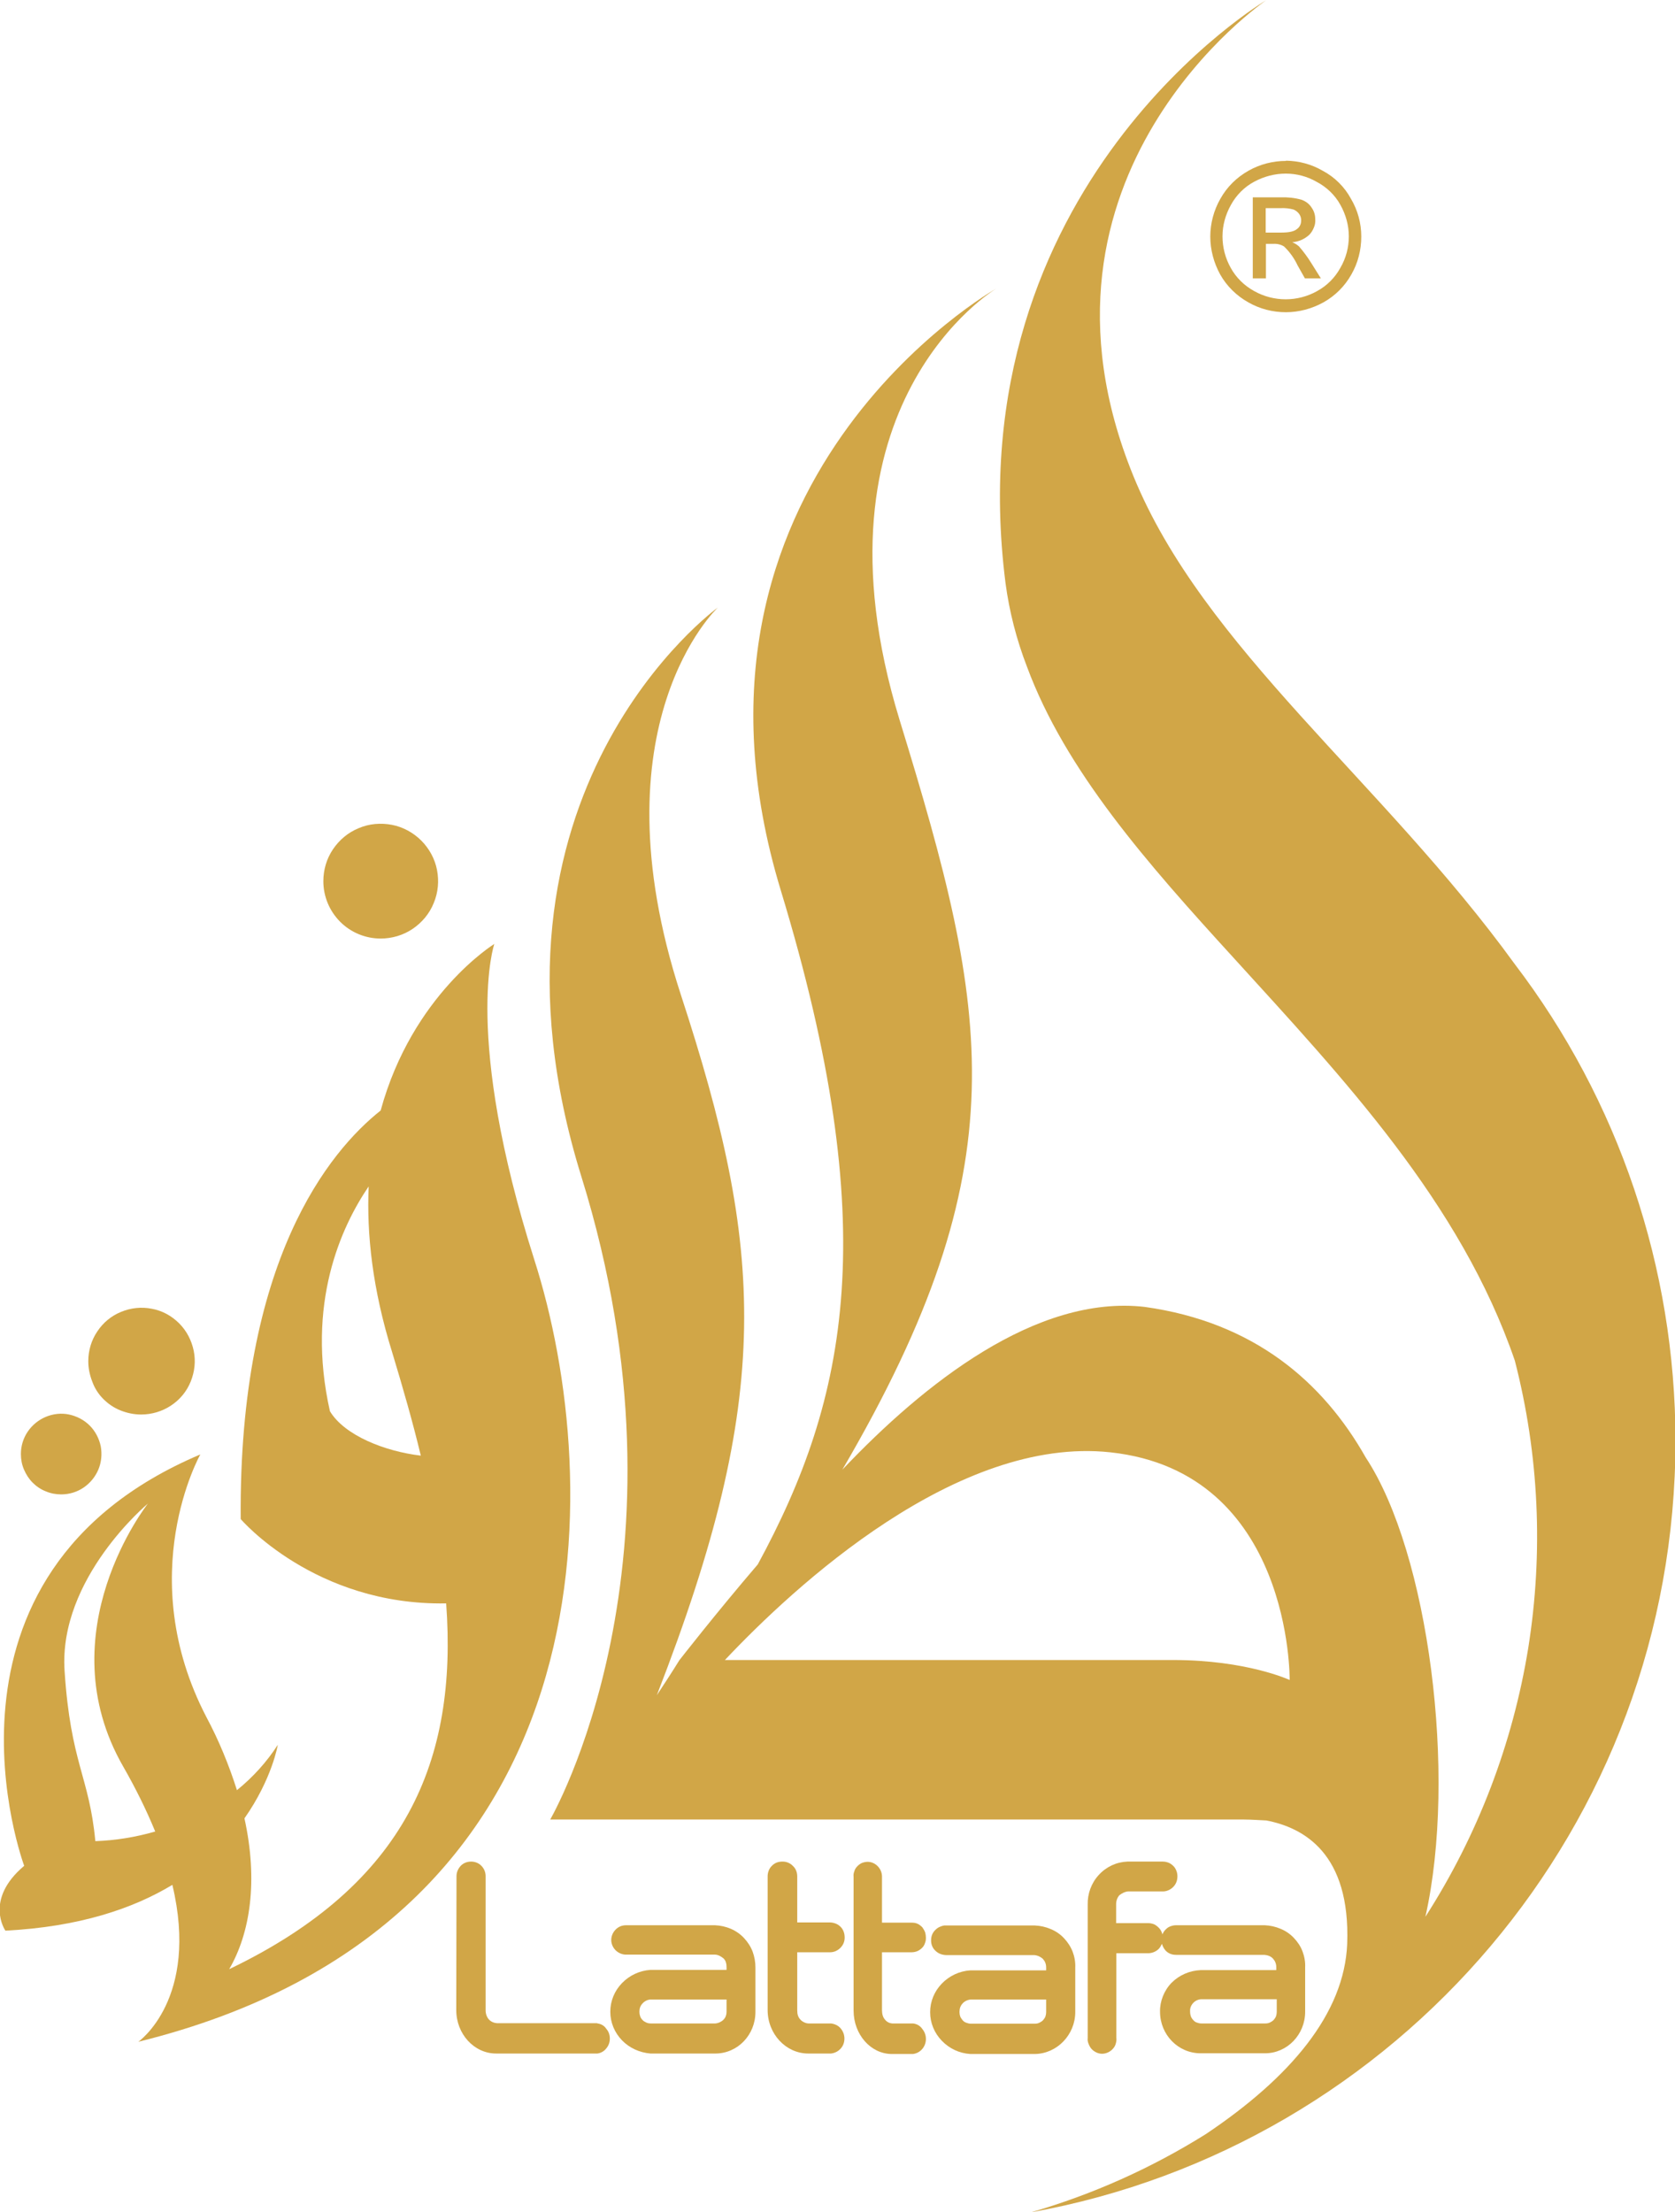
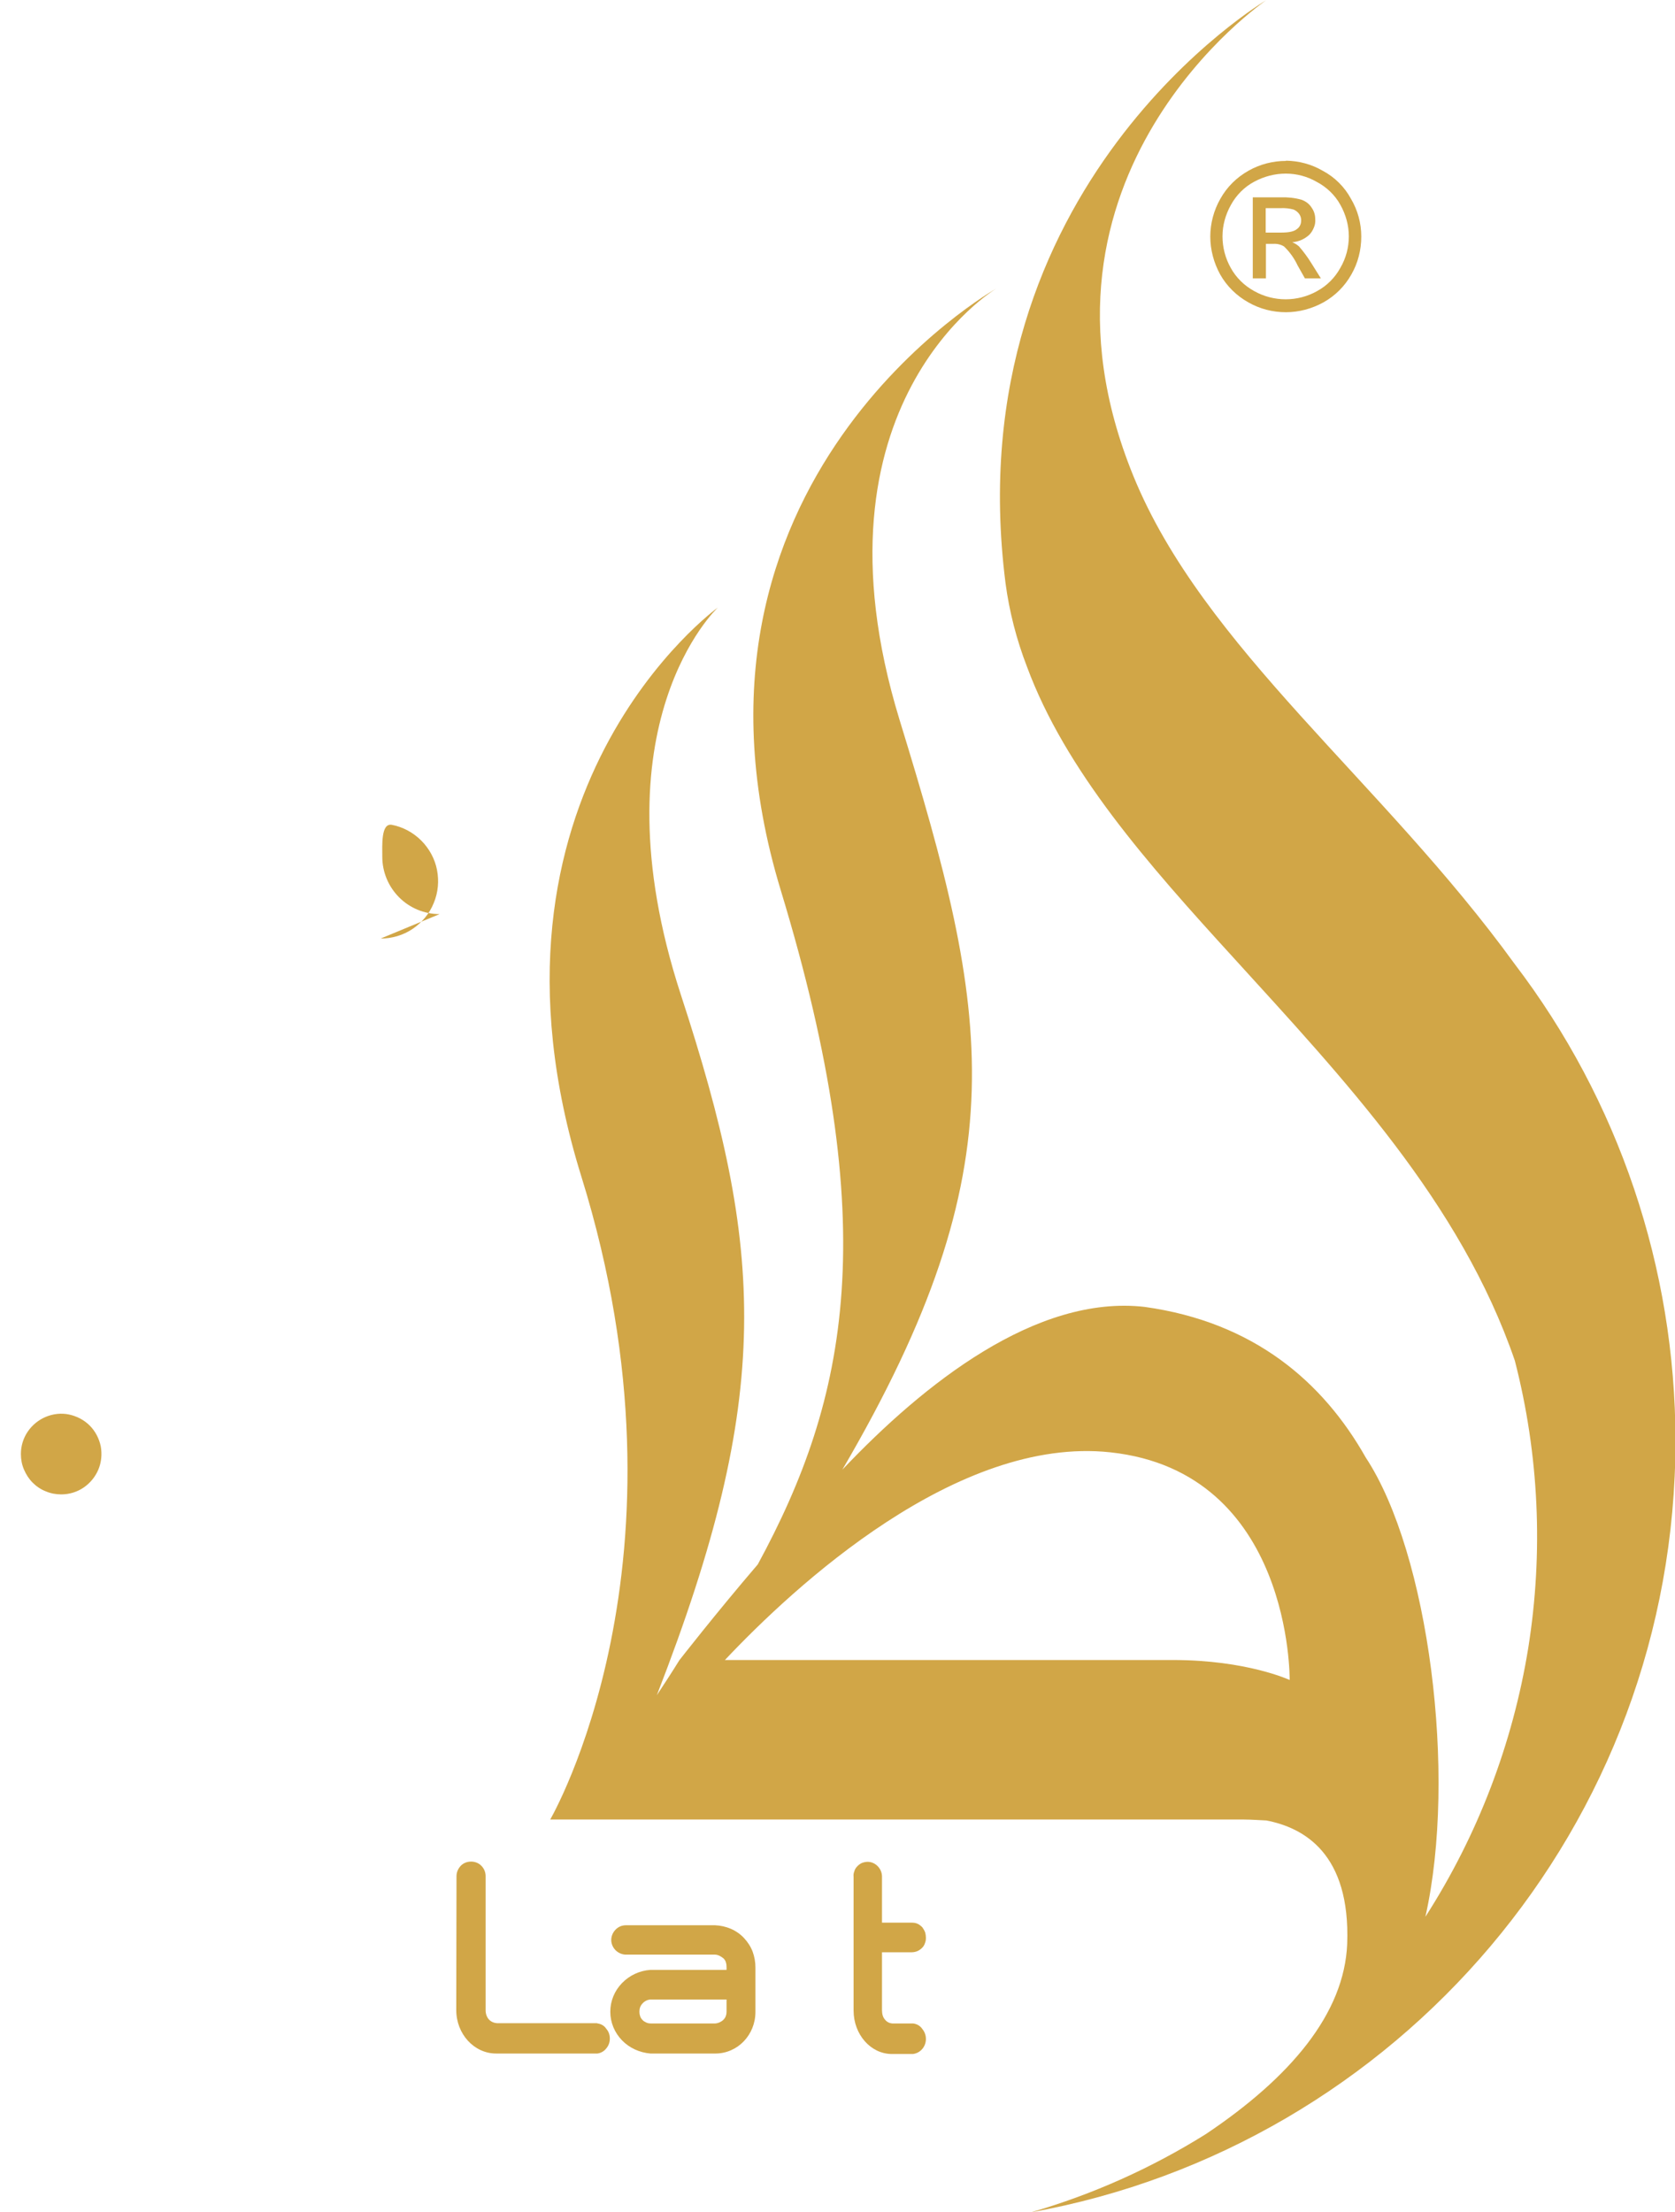
<svg xmlns="http://www.w3.org/2000/svg" width="71.33" height="94.15" viewBox="-3413.48 -6792.1 71.33 94.15" overflow="visible">
  <g fill="#d1a647">
-     <path d="m-3390.73-6738.49c-3.04-9.55-1.7-13.43-1.7-13.43s-3.49 2.15-4.84 7.09c-2.17 1.72-6.05 6.38-5.96 17.39 0 0 3.15 3.69 8.75 3.59.49 6.67-1.69 11.95-9.24 15.57.89-1.53 1.24-3.74.65-6.42 1.18-1.68 1.42-3.13 1.42-3.13-.47.73-1.06 1.38-1.74 1.93-.34-1.07-.77-2.12-1.3-3.11-3.15-6.05-.26-11.18-.26-11.18-12.12 5.13-7.5 17.51-7.5 17.51-1.72 1.45-.8 2.76-.8 2.76 3.14-.16 5.44-.94 7.11-1.95 1.16 4.86-1.45 6.68-1.45 6.68 20.28-5 19.9-23.82 16.86-33.3m-8.7 6.46c-1.03-4.58.48-7.85 1.65-9.57-.09 2.03.16 4.37 1 7.06.46 1.52.88 2.98 1.22 4.4-1.53-.18-3.25-.86-3.87-1.89m-9.99 18.3c-.26-2.77-1.05-3.3-1.31-7.25s3.55-7.12 3.55-7.12-4.34 5.48-1.05 11.2c.51.89.97 1.81 1.36 2.76-.83.24-1.69.38-2.55.41" />
-     <path d="m-3397.27-6752.15c.48 0 .96-.14 1.36-.41.4-.27.72-.65.9-1.1.19-.45.23-.94.14-1.41-.09-.47-.33-.91-.67-1.25s-.78-.58-1.25-.67c-.47-.09-.97-.05-1.41.14-.45.18-.83.5-1.1.9s-.41.87-.41 1.36c0 .65.26 1.27.72 1.73.45.45 1.07.71 1.72.71" />
-     <path d="m-3409.08-6732.55c.21.21.46.38.74.49.28.11.57.17.87.17.45 0 .89-.13 1.27-.38s.67-.6.84-1.02c.17-.42.22-.87.13-1.31-.09-.44-.3-.85-.62-1.17s-.72-.54-1.16-.62c-.44-.09-.9-.04-1.31.13-.42.17-.77.46-1.02.84-.25.37-.38.81-.38 1.26 0 .3.06.59.17.87.1.28.26.53.47.74" />
+     <path d="m-3397.27-6752.15c.48 0 .96-.14 1.36-.41.4-.27.72-.65.9-1.1.19-.45.23-.94.14-1.41-.09-.47-.33-.91-.67-1.25s-.78-.58-1.25-.67s-.41.87-.41 1.36c0 .65.26 1.27.72 1.73.45.45 1.07.71 1.72.71" />
    <path d="m-3412.09-6728.99c.16.16.35.29.56.37.21.09.43.13.66.13.34 0 .67-.1.95-.29.28-.19.5-.46.63-.77.13-.31.16-.66.1-.99-.07-.33-.23-.64-.47-.88-.24-.24-.55-.4-.88-.47-.33-.07-.68-.03-.99.1-.31.13-.58.35-.77.63-.19.28-.29.61-.29.95 0 .23.04.45.13.66s.21.4.37.56" />
    <path d="m-3348.98-6751.07c-5.63-7.77-13.26-13.47-16.24-20.78-5.23-12.84 5.66-20.24 5.66-20.24s-13.26 7.84-11.1 24.81c.16 1.21.47 2.41.91 3.55 1.64 4.43 5.11 8.36 8.82 12.42 4.63 5.09 9.65 10.39 11.96 17.13 1.03 4 1.22 8.16.57 12.23-.66 4.07-2.15 7.97-4.38 11.44 1.36-6.04.14-15.49-2.54-19.55-1.82-3.22-4.76-5.76-9.41-6.41-4.62-.53-9.41 3.27-12.88 6.93 7.6-12.99 6.28-19.42 2.44-31.91-4.13-13.48 4.12-18.37 4.12-18.37s-14.49 8.16-9.18 25.62c4.36 14.34 2.87 21.6-.98 28.69-1.8 2.1-3.34 4.08-3.34 4.08-.31.5-.63.99-.96 1.49 4.99-12.82 4.58-18.95 1.02-29.83-3.75-11.51 1.58-16.47 1.58-16.47s-10.9 7.87-5.81 24.23-1.33 27.36-1.33 27.36h29.55c.33 0 .66.03.95.04 1.6.31 3.58 1.41 3.44 5.25-.12 2.97-2.42 5.69-6.02 8.1-2.32 1.45-4.82 2.57-7.45 3.33 15.61-2.81 27.45-16.46 27.45-32.86-.01-7.34-2.41-14.46-6.85-20.28m-9.58 30.48c0 0-1.82-.85-4.97-.85h-19.08c2.97-3.15 9.89-9.55 16.42-8.84 7.74.84 7.63 9.69 7.63 9.69" />
    <path d="m-3388.03-6705.97l-.03-.01h-4.25c-.13-.01-.26-.06-.35-.16-.09-.1-.14-.24-.14-.39v-5.71c0-.16-.06-.32-.18-.44-.23-.24-.65-.24-.88 0-.11.12-.18.27-.18.44l-.01 5.7c0 1.02.76 1.85 1.7 1.85h4.28.03c.15-.02.29-.1.38-.22.1-.12.15-.26.15-.42 0-.15-.05-.3-.15-.41-.08-.13-.22-.21-.37-.23" />
    <path d="m-3381.43-6709.03c-.08-.21-.21-.41-.37-.58-.16-.17-.35-.3-.56-.39-.21-.09-.44-.14-.67-.15h-3.79c-.17 0-.32.06-.44.18-.12.12-.19.28-.19.45 0 .16.07.32.19.44.12.11.27.18.44.18h3.78c.07 0 .14.02.2.05.06.03.12.07.17.11.05.05.08.1.1.16.02.06.03.12.03.2v.13h-3.22-.02c-.46.03-.89.23-1.21.56-.32.33-.5.76-.5 1.22s.18.89.5 1.22c.32.33.75.52 1.21.56h2.76c.95 0 1.71-.79 1.71-1.77v-1.89c0-.24-.04-.46-.12-.68m-4.53 3.02c-.06-.03-.12-.06-.16-.11-.05-.05-.08-.1-.1-.16-.02-.06-.03-.12-.03-.18v-.01-.01c0-.13.04-.25.14-.35.09-.1.23-.16.35-.16h3.22v.53c0 .12-.04.24-.13.33-.09.09-.22.15-.35.16h-2.74c-.07 0-.14-.01-.2-.04m.19.41v-.16.16" />
-     <path d="m-3378.13-6709c.17 0 .32-.07.44-.19.12-.12.18-.27.18-.43 0-.08-.01-.17-.04-.25-.03-.08-.07-.15-.13-.21-.06-.06-.13-.11-.21-.14-.08-.03-.16-.05-.25-.05h-1.39v-1.96c0-.17-.06-.33-.18-.44-.11-.12-.27-.19-.44-.19-.09 0-.17.01-.25.04-.08.03-.15.08-.21.14-.06.06-.11.13-.14.22-.03.08-.04.16-.04.23v5.69c0 1.02.78 1.85 1.73 1.85h.95.02c.16-.02.3-.09.41-.21.11-.12.16-.27.16-.43 0-.16-.06-.31-.16-.43-.1-.12-.25-.19-.41-.21h-.02-.93c-.07 0-.14-.02-.2-.05-.06-.03-.12-.07-.16-.12-.05-.05-.08-.11-.1-.17-.02-.06-.03-.13-.03-.22v-2.47h1.4" />
    <path d="m-3374.6-6705.97h-.02-.87c-.11-.01-.22-.06-.3-.16-.09-.1-.13-.24-.13-.4v-2.47h1.27c.08 0 .17-.02.24-.05.07-.03.14-.08.2-.14.06-.06.1-.13.12-.2.03-.07.04-.15.04-.22 0-.08-.01-.15-.03-.23-.03-.08-.07-.15-.12-.22-.06-.06-.13-.12-.2-.15-.08-.04-.17-.05-.25-.05h-1.27v-1.96c0-.16-.06-.31-.17-.43-.11-.12-.27-.2-.44-.2-.08 0-.17.02-.25.05-.08.04-.15.09-.2.15-.06.06-.1.13-.12.21-.03.07-.04.15-.03.23v5.69c0 1.02.73 1.85 1.63 1.85h.88.02c.16-.02.3-.1.4-.22.1-.12.15-.27.15-.42 0-.15-.05-.3-.15-.42-.1-.15-.24-.22-.4-.24" />
-     <path d="m-3367.69-6706.46v-1.89c.01-.23-.03-.46-.11-.67-.08-.21-.21-.41-.37-.58-.16-.17-.35-.3-.57-.39-.21-.09-.44-.14-.67-.15h-3.79c-.09-.01-.16.02-.24.05-.08.03-.15.08-.21.14-.06.06-.11.13-.14.21-.03.08-.04.16-.04.24 0 .16.06.32.18.43.12.12.27.18.45.19h3.76c.14.01.27.07.37.16.09.1.14.22.14.36v.13h-3.21-.02c-.46.03-.89.23-1.21.56-.32.33-.5.76-.5 1.22s.18.89.5 1.22c.32.33.74.53 1.21.56h2.76c.94-.02 1.71-.82 1.71-1.79m-4.9.19c-.02-.06-.03-.12-.03-.18v-.01-.01c0-.13.04-.25.13-.35.09-.1.22-.16.36-.17h3.2v.54c0 .06-.01.12-.03.18-.02.06-.06.11-.1.16-.05.05-.1.08-.16.11-.06.03-.13.04-.19.04h-2.73c-.07 0-.13-.02-.19-.04s-.12-.06-.16-.11c-.04-.05-.08-.11-.1-.16" />
-     <path d="m-3365.44-6711.59h1.49.02c.17-.01.32-.09.43-.21.11-.12.16-.27.16-.43 0-.08-.01-.15-.04-.23-.03-.08-.07-.15-.13-.21-.06-.06-.13-.11-.2-.14-.08-.03-.16-.05-.25-.05h-1.51c-.47.02-.9.22-1.22.57-.32.35-.48.8-.47 1.26v5.68c-.01.08 0 .15.03.23.03.08.07.16.12.22.06.07.13.12.21.16.08.04.17.06.25.06.09 0 .17-.02.26-.06.08-.04.15-.09.21-.16.06-.07.1-.14.12-.23.02-.07.03-.15.02-.23v-3.6h1.37.02c.16-.01.32-.08.43-.2.05-.06.09-.13.12-.2.03.1.08.2.15.28.11.12.26.19.45.19h3.76c.14.01.28.06.37.16.09.1.14.22.14.36v.13h-3.22c-.47.02-.91.21-1.24.54-.32.33-.5.79-.49 1.23 0 .98.77 1.77 1.73 1.77h2.74c.94 0 1.71-.79 1.71-1.77v-1.89c.01-.23-.03-.46-.11-.67-.08-.22-.21-.41-.37-.58-.16-.17-.35-.3-.57-.39-.21-.09-.44-.14-.67-.15h-3.79c-.08 0-.16.02-.24.05-.08.03-.14.08-.2.14-.06.06-.1.13-.13.2-.01-.02-.01-.05-.02-.07-.03-.08-.07-.15-.13-.21-.06-.06-.12-.11-.2-.15-.08-.03-.16-.05-.25-.05h-1.37v-.81c0-.14.05-.28.14-.38.12-.09.24-.15.37-.16m2.77 5.47c-.04-.04-.08-.1-.1-.16-.02-.06-.03-.12-.03-.17v-.02-.02c-.01-.13.04-.25.13-.35.09-.1.23-.16.35-.16h3.21v.54c0 .06-.01.12-.03.18-.02.06-.06.11-.1.16-.05.05-.1.08-.16.11-.06.03-.13.04-.19.04h-2.74c-.07 0-.13-.02-.19-.04s-.11-.06-.15-.11m.34.52c0 0 0 0 0 0v-.11.11" />
    <path d="m-3359.58-6781.72h.33c.16-.01.32.03.45.11.24.23.44.51.58.81l.31.55h.68l-.42-.67c-.15-.24-.32-.47-.51-.69-.09-.08-.19-.14-.29-.18.27-.02.52-.13.72-.31.09-.09.15-.19.2-.31.05-.11.07-.24.06-.36 0-.18-.05-.35-.16-.5-.1-.16-.26-.27-.43-.33-.29-.08-.58-.11-.88-.1h-1.19v3.45h.56v-1.47zm0-1.52h.63c.19-.01.38.01.56.06.09.04.17.1.23.18.06.08.09.18.09.27 0 .07-.01.15-.04.21-.03.07-.08.13-.14.17-.12.1-.33.15-.66.15h-.67v-1.04" />
    <path d="m-3361.51-6783.64c-.28.49-.43 1.05-.43 1.61 0 .56.15 1.12.42 1.61.28.5.7.91 1.2 1.19.49.28 1.04.42 1.6.42.56 0 1.11-.15 1.6-.42.5-.28.91-.69 1.19-1.19.28-.49.42-1.04.42-1.61 0-.57-.15-1.12-.44-1.61-.27-.5-.69-.92-1.2-1.19-.48-.28-1.01-.42-1.56-.43l-.01.01c-.55 0-1.1.14-1.58.41-.52.29-.93.7-1.21 1.2m2.78-1.07h.01c.46 0 .91.12 1.31.35.42.22.78.56 1.01.98.23.41.36.87.36 1.34 0 .47-.12.93-.36 1.34-.23.42-.57.76-.99.99-.41.23-.87.35-1.34.35-.47 0-.93-.12-1.34-.35-.42-.23-.77-.57-1-.99-.23-.41-.35-.87-.35-1.34s.13-.93.36-1.34c.23-.42.58-.77 1-.99.41-.22.87-.34 1.33-.34" />
  </g>
</svg>